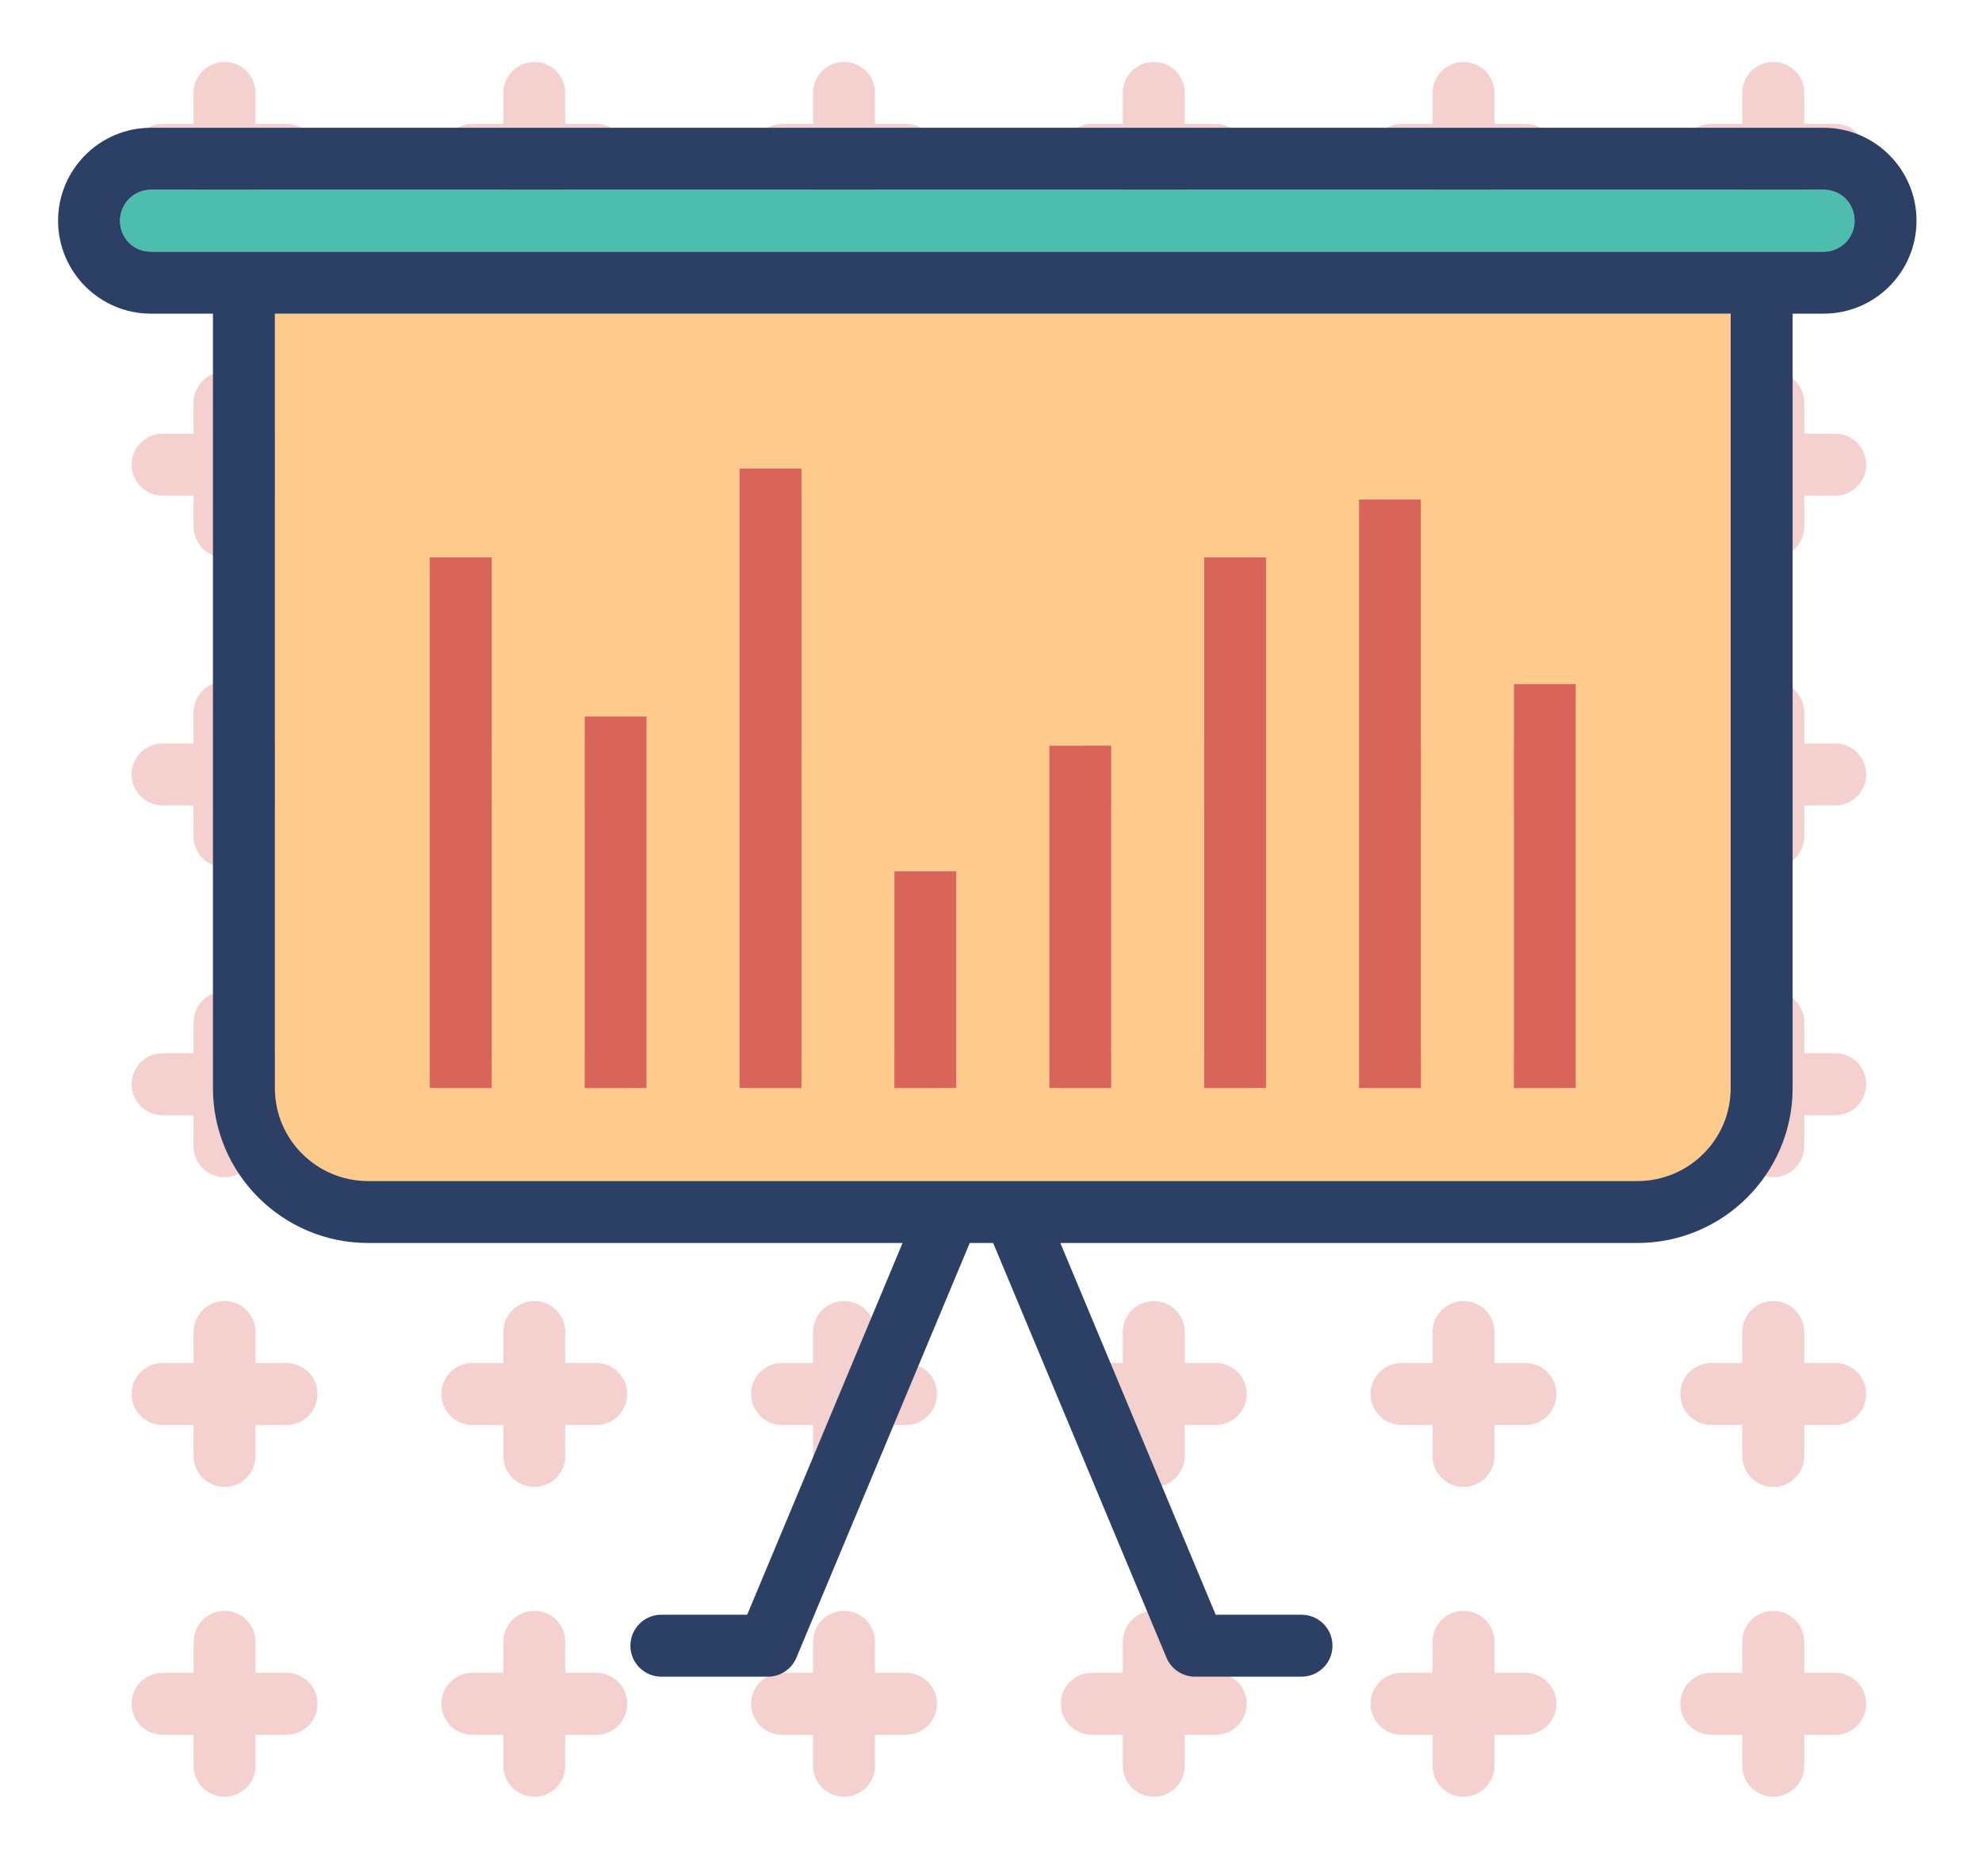
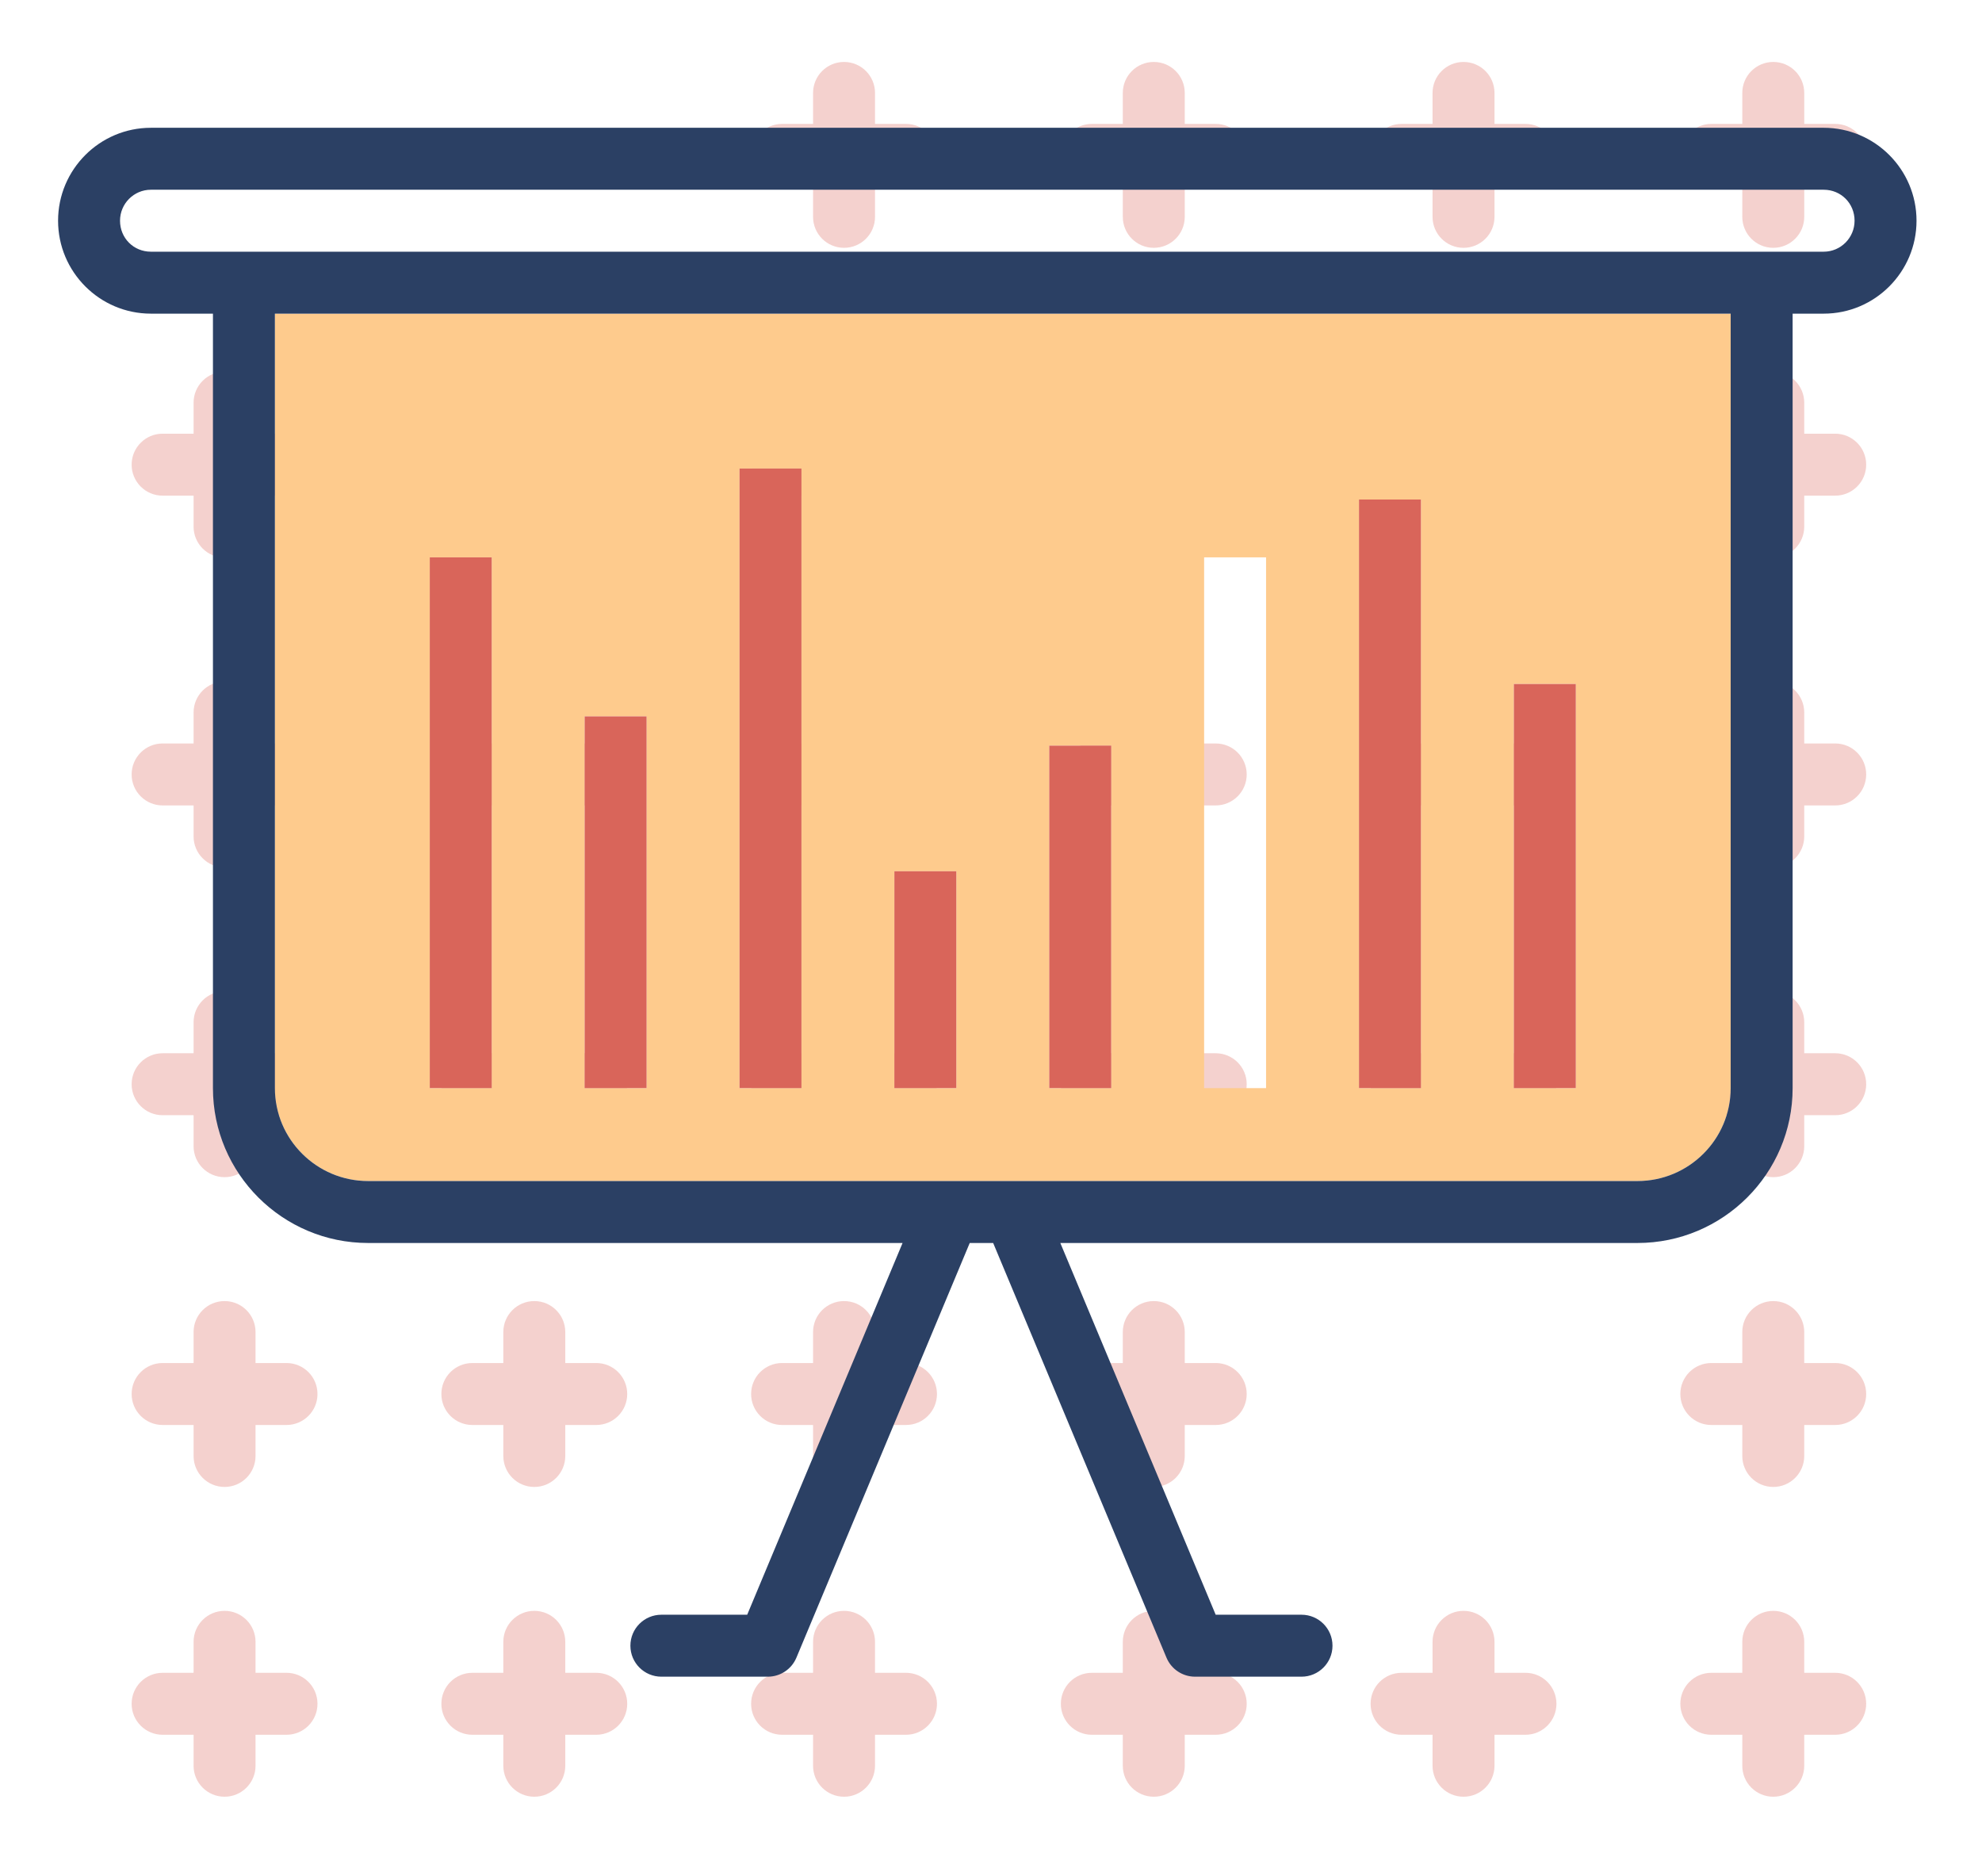
<svg xmlns="http://www.w3.org/2000/svg" xml:space="preserve" viewBox="0 0 255.956 242.233" height="242.233px" width="255.956px" y="0px" x="0px" id="Layer_1" version="1.1">
-   <path d="M37,16h-4v-4c0-2.209-1.791-4-4-4s-4,1.791-4,4v4h-4c-2.209,0-4,1.791-4,4s1.791,4,4,4h4v4  c0,2.209,1.791,4,4,4s4-1.791,4-4v-4h4c2.209,0,4-1.791,4-4S39.209,16,37,16" fill="#D9655A" opacity="0.3" />
-   <path d="M77,16h-4v-4c0-2.209-1.791-4-4-4s-4,1.791-4,4v4h-4c-2.209,0-4,1.791-4,4s1.791,4,4,4h4v4  c0,2.209,1.791,4,4,4s4-1.791,4-4v-4h4c2.209,0,4-1.791,4-4S79.209,16,77,16" fill="#D9655A" opacity="0.3" />
  <path d="M117,16h-4v-4c0-2.209-1.791-4-4-4s-4,1.791-4,4v4h-4c-2.209,0-4,1.791-4,4s1.791,4,4,4h4v4  c0,2.209,1.791,4,4,4s4-1.791,4-4v-4h4c2.209,0,4-1.791,4-4S119.209,16,117,16" fill="#D9655A" opacity="0.3" />
  <path d="M157,16h-4v-4c0-2.209-1.791-4-4-4s-4,1.791-4,4v4h-4c-2.209,0-4,1.791-4,4s1.791,4,4,4h4v4  c0,2.209,1.791,4,4,4s4-1.791,4-4v-4h4c2.209,0,4-1.791,4-4S159.209,16,157,16" fill="#D9655A" opacity="0.3" />
  <path d="M197,16h-4v-4c0-2.209-1.791-4-4-4s-4,1.791-4,4v4h-4c-2.208,0-4,1.791-4,4s1.791,4,4,4h4v4  c0,2.209,1.791,4,4,4s4-1.791,4-4v-4h4c2.209,0,4-1.791,4-4S199.209,16,197,16" fill="#D9655A" opacity="0.3" />
  <path d="M221,24h4v4c0,2.209,1.791,4,4,4s4-1.791,4-4v-4h4c2.209,0,4-1.791,4-4s-1.791-4-4-4h-4v-4  c0-2.209-1.791-4-4-4s-4,1.791-4,4v4h-4c-2.209,0-4,1.791-4,4S218.791,24,221,24" fill="#D9655A" opacity="0.3" />
  <path d="M37,56h-4v-4c0-2.209-1.791-4-4-4s-4,1.791-4,4v4h-4c-2.209,0-4,1.791-4,4s1.791,4,4,4h4v4  c0,2.209,1.791,4,4,4s4-1.791,4-4v-4h4c2.209,0,4-1.791,4-4S39.209,56,37,56" fill="#D9655A" opacity="0.3" />
  <path d="M77,56h-4v-4c0-2.209-1.791-4-4-4s-4,1.791-4,4v4h-4c-2.209,0-4,1.791-4,4s1.791,4,4,4h4v4  c0,2.209,1.791,4,4,4s4-1.791,4-4v-4h4c2.209,0,4-1.791,4-4S79.209,56,77,56" fill="#D9655A" opacity="0.3" />
  <path d="M117,56h-4v-4c0-2.209-1.791-4-4-4s-4,1.791-4,4v4h-4c-2.209,0-4,1.791-4,4s1.791,4,4,4h4v4  c0,2.209,1.791,4,4,4s4-1.791,4-4v-4h4c2.209,0,4-1.791,4-4S119.209,56,117,56" fill="#D9655A" opacity="0.3" />
  <path d="M157,56h-4v-4c0-2.209-1.791-4-4-4s-4,1.791-4,4v4h-4c-2.209,0-4,1.791-4,4s1.791,4,4,4h4v4  c0,2.209,1.791,4,4,4s4-1.791,4-4v-4h4c2.209,0,4-1.791,4-4S159.209,56,157,56" fill="#D9655A" opacity="0.3" />
  <path d="M197,56h-4v-4c0-2.209-1.791-4-4-4s-4,1.791-4,4v4h-4c-2.208,0-4,1.791-4,4s1.791,4,4,4h4v4  c0,2.209,1.791,4,4,4s4-1.791,4-4v-4h4c2.209,0,4-1.791,4-4S199.209,56,197,56" fill="#D9655A" opacity="0.3" />
  <path d="M237,56h-4v-4c0-2.209-1.791-4-4-4s-4,1.791-4,4v4h-4c-2.209,0-4,1.791-4,4s1.791,4,4,4h4v4  c0,2.209,1.791,4,4,4s4-1.791,4-4v-4h4c2.209,0,4-1.791,4-4S239.209,56,237,56" fill="#D9655A" opacity="0.3" />
  <path d="M37,96h-4v-4c0-2.209-1.791-4-4-4s-4,1.791-4,4v4h-4c-2.209,0-4,1.791-4,4s1.791,4,4,4h4v4  c0,2.209,1.791,4,4,4s4-1.791,4-4v-4h4c2.209,0,4-1.791,4-4S39.209,96,37,96" fill="#D9655A" opacity="0.3" />
  <path d="M77,96h-4v-4c0-2.209-1.791-4-4-4s-4,1.791-4,4v4h-4c-2.209,0-4,1.791-4,4s1.791,4,4,4h4v4  c0,2.209,1.791,4,4,4s4-1.791,4-4v-4h4c2.209,0,4-1.791,4-4S79.209,96,77,96" fill="#D9655A" opacity="0.3" />
  <path d="M117,96h-4v-4c0-2.209-1.791-4-4-4s-4,1.791-4,4v4h-4c-2.209,0-4,1.791-4,4s1.791,4,4,4h4v4  c0,2.209,1.791,4,4,4s4-1.791,4-4v-4h4c2.209,0,4-1.791,4-4S119.209,96,117,96" fill="#D9655A" opacity="0.3" />
  <path d="M157,96h-4v-4c0-2.209-1.791-4-4-4s-4,1.791-4,4v4h-4c-2.209,0-4,1.791-4,4s1.791,4,4,4h4v4  c0,2.209,1.791,4,4,4s4-1.791,4-4v-4h4c2.209,0,4-1.791,4-4S159.209,96,157,96" fill="#D9655A" opacity="0.3" />
  <path d="M197,96h-4v-4c0-2.209-1.791-4-4-4s-4,1.791-4,4v4h-4c-2.208,0-4,1.791-4,4s1.791,4,4,4h4v4  c0,2.209,1.791,4,4,4s4-1.791,4-4v-4h4c2.209,0,4-1.791,4-4S199.209,96,197,96" fill="#D9655A" opacity="0.3" />
  <path d="M237,96h-4v-4c0-2.209-1.791-4-4-4s-4,1.791-4,4v4h-4c-2.209,0-4,1.791-4,4s1.791,4,4,4h4v4  c0,2.209,1.791,4,4,4s4-1.791,4-4v-4h4c2.209,0,4-1.791,4-4S239.209,96,237,96" fill="#D9655A" opacity="0.3" />
  <path d="M37,136h-4v-4c0-2.211-1.791-4-4-4s-4,1.789-4,4v4h-4c-2.209,0-4,1.789-4,4s1.791,4,4,4h4v4  c0,2.211,1.791,4,4,4s4-1.789,4-4v-4h4c2.209,0,4-1.789,4-4S39.209,136,37,136" fill="#D9655A" opacity="0.3" />
  <path d="M77,136h-4v-4c0-2.211-1.791-4-4-4s-4,1.789-4,4v4h-4c-2.209,0-4,1.789-4,4s1.791,4,4,4h4v4  c0,2.211,1.791,4,4,4s4-1.789,4-4v-4h4c2.209,0,4-1.789,4-4S79.209,136,77,136" fill="#D9655A" opacity="0.3" />
  <path d="M117,136h-4v-4c0-2.211-1.791-4-4-4s-4,1.789-4,4v4h-4c-2.209,0-4,1.789-4,4s1.791,4,4,4h4v4  c0,2.211,1.791,4,4,4s4-1.789,4-4v-4h4c2.209,0,4-1.789,4-4S119.209,136,117,136" fill="#D9655A" opacity="0.3" />
  <path d="M157,136h-4v-4c0-2.211-1.791-4-4-4s-4,1.789-4,4v4h-4c-2.209,0-4,1.789-4,4s1.791,4,4,4h4v4  c0,2.211,1.791,4,4,4s4-1.789,4-4v-4h4c2.209,0,4-1.789,4-4S159.209,136,157,136" fill="#D9655A" opacity="0.3" />
  <path d="M197,136h-4v-4c0-2.211-1.791-4-4-4s-4,1.789-4,4v4h-4c-2.208,0-4,1.789-4,4s1.791,4,4,4h4v4  c0,2.211,1.791,4,4,4s4-1.789,4-4v-4h4c2.209,0,4-1.789,4-4S199.209,136,197,136" fill="#D9655A" opacity="0.3" />
  <path d="M237,136h-4v-4c0-2.211-1.791-4-4-4s-4,1.789-4,4v4h-4c-2.209,0-4,1.789-4,4s1.791,4,4,4h4v4  c0,2.211,1.791,4,4,4s4-1.789,4-4v-4h4c2.209,0,4-1.789,4-4S239.209,136,237,136" fill="#D9655A" opacity="0.3" />
  <path d="M37,176h-4v-4c0-2.211-1.791-4-4-4s-4,1.789-4,4v4h-4c-2.209,0-4,1.789-4,4s1.791,4,4,4h4v4  c0,2.211,1.791,4,4,4s4-1.789,4-4v-4h4c2.209,0,4-1.789,4-4S39.209,176,37,176" fill="#D9655A" opacity="0.3" />
  <path d="M77,176h-4v-4c0-2.211-1.791-4-4-4s-4,1.789-4,4v4h-4c-2.209,0-4,1.789-4,4s1.791,4,4,4h4v4  c0,2.211,1.791,4,4,4s4-1.789,4-4v-4h4c2.209,0,4-1.789,4-4S79.209,176,77,176" fill="#D9655A" opacity="0.3" />
  <path d="M117,176h-4v-4c0-2.211-1.791-4-4-4s-4,1.789-4,4v4h-4c-2.209,0-4,1.789-4,4s1.791,4,4,4h4v4  c0,2.211,1.791,4,4,4s4-1.789,4-4v-4h4c2.209,0,4-1.789,4-4S119.209,176,117,176" fill="#D9655A" opacity="0.3" />
  <path d="M157,176h-4v-4c0-2.211-1.791-4-4-4s-4,1.789-4,4v4h-4c-2.209,0-4,1.789-4,4s1.791,4,4,4h4v4  c0,2.211,1.791,4,4,4s4-1.789,4-4v-4h4c2.209,0,4-1.789,4-4S159.209,176,157,176" fill="#D9655A" opacity="0.3" />
-   <path d="M197,176h-4v-4c0-2.211-1.791-4-4-4s-4,1.789-4,4v4h-4c-2.208,0-4,1.789-4,4s1.791,4,4,4h4v4  c0,2.211,1.791,4,4,4s4-1.789,4-4v-4h4c2.209,0,4-1.789,4-4S199.209,176,197,176" fill="#D9655A" opacity="0.3" />
  <path d="M237,176h-4v-4c0-2.211-1.791-4-4-4s-4,1.789-4,4v4h-4c-2.209,0-4,1.789-4,4s1.791,4,4,4h4v4  c0,2.211,1.791,4,4,4s4-1.789,4-4v-4h4c2.209,0,4-1.789,4-4S239.209,176,237,176" fill="#D9655A" opacity="0.3" />
  <path d="M37,216h-4v-4c0-2.211-1.791-4-4-4s-4,1.789-4,4v4h-4c-2.209,0-4,1.789-4,4s1.791,4,4,4h4v4  c0,2.211,1.791,4,4,4s4-1.789,4-4v-4h4c2.209,0,4-1.789,4-4S39.209,216,37,216" fill="#D9655A" opacity="0.3" />
  <path d="M77,216h-4v-4c0-2.211-1.791-4-4-4s-4,1.789-4,4v4h-4c-2.209,0-4,1.789-4,4s1.791,4,4,4h4v4  c0,2.211,1.791,4,4,4s4-1.789,4-4v-4h4c2.209,0,4-1.789,4-4S79.209,216,77,216" fill="#D9655A" opacity="0.3" />
  <path d="M117,216h-4v-4c0-2.211-1.791-4-4-4s-4,1.789-4,4v4h-4c-2.209,0-4,1.789-4,4s1.791,4,4,4h4v4  c0,2.211,1.791,4,4,4s4-1.789,4-4v-4h4c2.209,0,4-1.789,4-4S119.209,216,117,216" fill="#D9655A" opacity="0.3" />
  <path d="M157,216h-4v-4c0-2.211-1.791-4-4-4s-4,1.789-4,4v4h-4c-2.209,0-4,1.789-4,4s1.791,4,4,4h4v4  c0,2.211,1.791,4,4,4s4-1.789,4-4v-4h4c2.209,0,4-1.789,4-4S159.209,216,157,216" fill="#D9655A" opacity="0.3" />
  <path d="M197,216h-4v-4c0-2.211-1.791-4-4-4s-4,1.789-4,4v4h-4c-2.208,0-4,1.789-4,4s1.791,4,4,4h4v4  c0,2.211,1.791,4,4,4s4-1.789,4-4v-4h4c2.209,0,4-1.789,4-4S199.209,216,197,216" fill="#D9655A" opacity="0.3" />
  <path d="M237,216h-4v-4c0-2.211-1.791-4-4-4s-4,1.789-4,4v4h-4c-2.209,0-4,1.789-4,4s1.791,4,4,4h4v4  c0,2.211,1.791,4,4,4s4-1.789,4-4v-4h4c2.209,0,4-1.789,4-4S239.209,216,237,216" fill="#D9655A" opacity="0.3" />
  <path d="M35.5,140.504c0,6.613,5.4,11.996,12.039,11.996h75.005c0.006,0,0.011,0,0.017,0h8.359h0.034h80.506  c6.639,0,12.039-5.383,12.039-11.996V40.5h-188V140.504z M195.5,88.318h8V140.5h-8V88.318z M175.5,64.5h8v76h-8V64.5z M155.5,71.969  h8V140.5h-8V71.969z M135.5,96.279h8V140.5h-8V96.279z M115.5,112.5h8v28h-8V112.5z M95.5,60.5h8v80h-8V60.5z M75.5,92.5h8v48h-8  V92.5z M55.5,71.969h8V140.5h-8V71.969z" fill="#FECB8D" />
-   <path d="M235.514,24.5H19.487c-2.198,0-3.987,1.795-3.987,4c0,2.242,1.752,4,3.987,4H31.5h196h8.014  c2.197,0,3.986-1.795,3.986-4C239.5,26.258,237.748,24.5,235.514,24.5" fill="#4DBEAD" />
  <path d="M235.514,16.5H19.487c-6.61,0-11.987,5.383-11.987,12s5.377,12,11.987,12H27.5v100.004  c0,11.027,8.991,19.996,20.039,19.996h69.019l-20.064,48H85.41c-2.208,0-4,1.789-4,4s1.792,4,4,4h13.749  c1.613,0,3.068-0.969,3.691-2.457l22.381-53.543h3.027l22.381,53.543c0.623,1.488,2.078,2.457,3.691,2.457h13.748  c2.209,0,4-1.789,4-4s-1.791-4-4-4h-11.084l-20.063-48h74.53c11.049,0,20.039-8.969,20.039-19.996V40.5h4.014  c6.609,0,11.986-5.383,11.986-12S242.123,16.5,235.514,16.5 M223.5,140.504c0,6.613-5.4,11.996-12.039,11.996h-80.507h-0.033h-8.359  c-0.005,0-0.011,0-0.017,0H47.539c-6.638,0-12.039-5.383-12.039-11.996V40.5h188V140.504z M235.514,32.5H227.5h-196H19.487  c-2.235,0-3.987-1.758-3.987-4c0-2.205,1.789-4,3.987-4h216.026c2.234,0,3.986,1.758,3.986,4  C239.5,30.705,237.711,32.5,235.514,32.5" fill="#2B4064" />
  <rect height="68.531" width="8" fill="#D9655A" y="71.969" x="55.5" />
  <rect height="80" width="8" fill="#D9655A" y="60.5" x="95.5" />
  <rect height="44.221" width="8" fill="#D9655A" y="96.279" x="135.5" />
  <rect height="76" width="8" fill="#D9655A" y="64.5" x="175.5" />
  <rect height="48" width="8" fill="#D9655A" y="92.5" x="75.5" />
  <rect height="28" width="8" fill="#D9655A" y="112.5" x="115.5" />
-   <rect height="68.531" width="8" fill="#D9655A" y="71.969" x="155.5" />
  <rect height="52.182" width="8" fill="#D9655A" y="88.318" x="195.5" />
</svg>